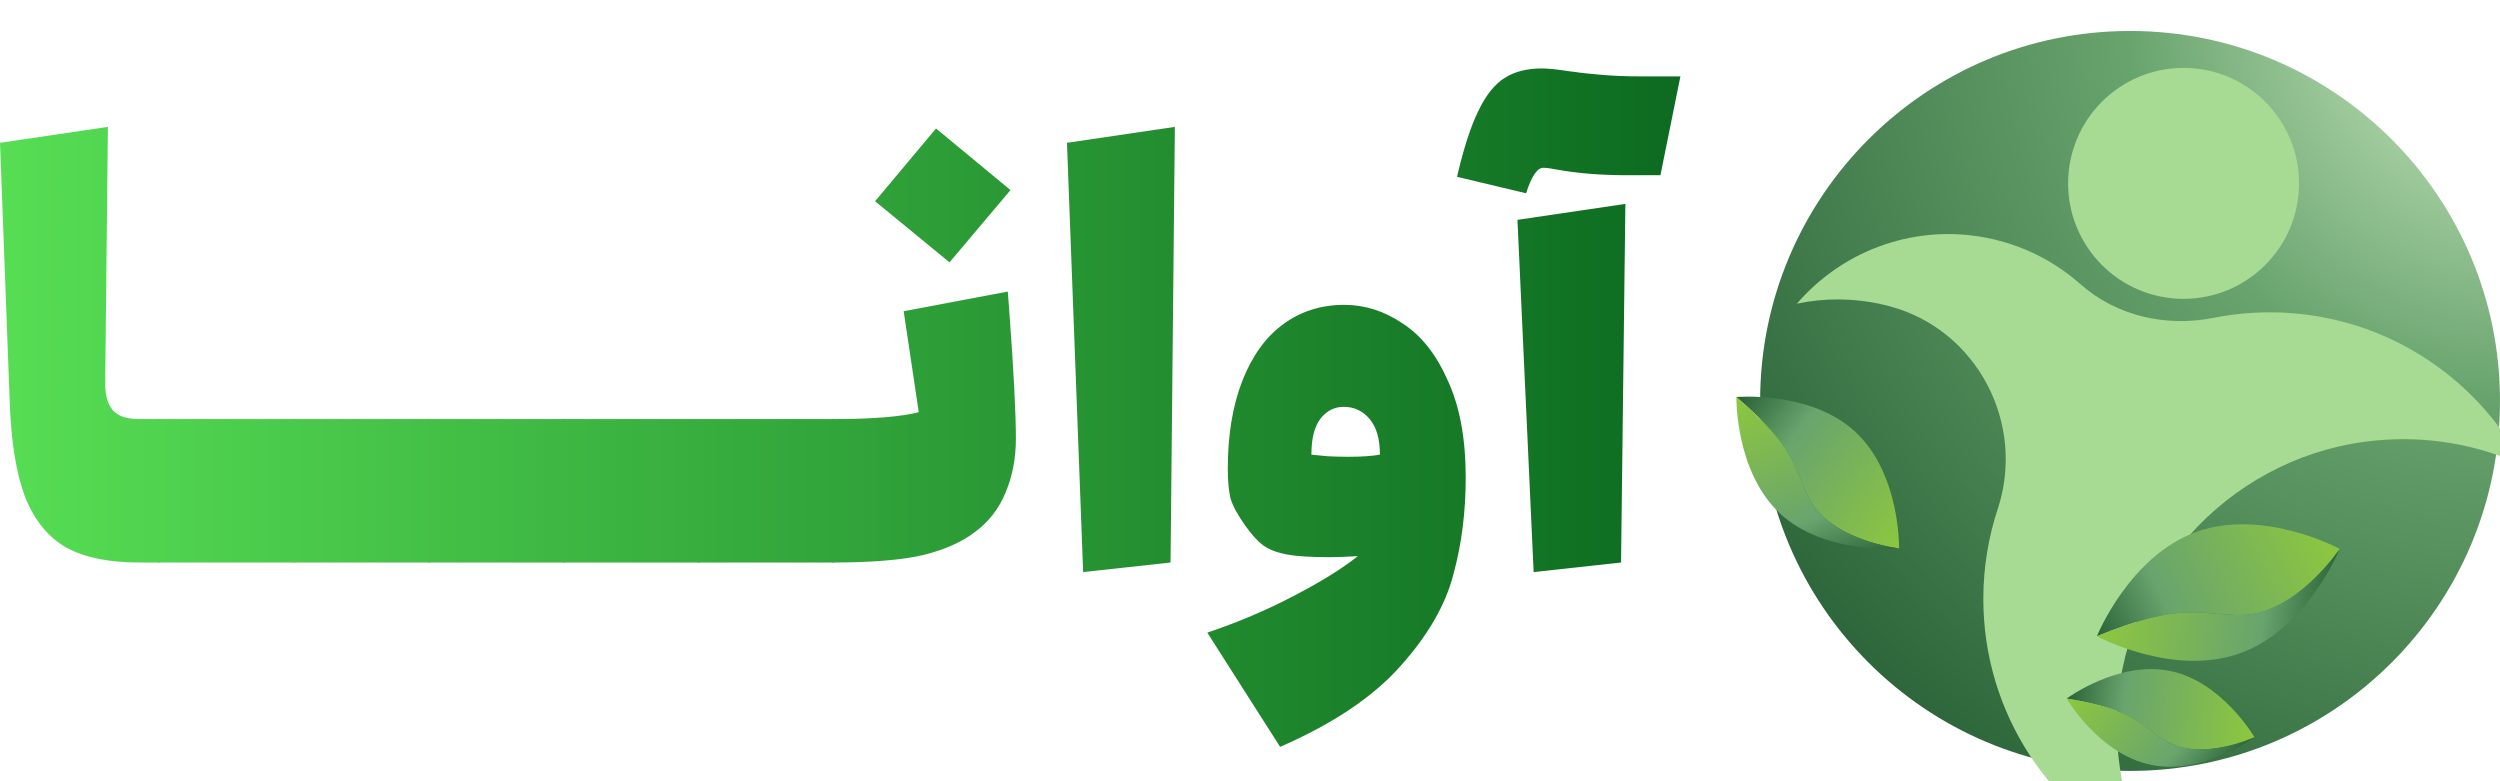
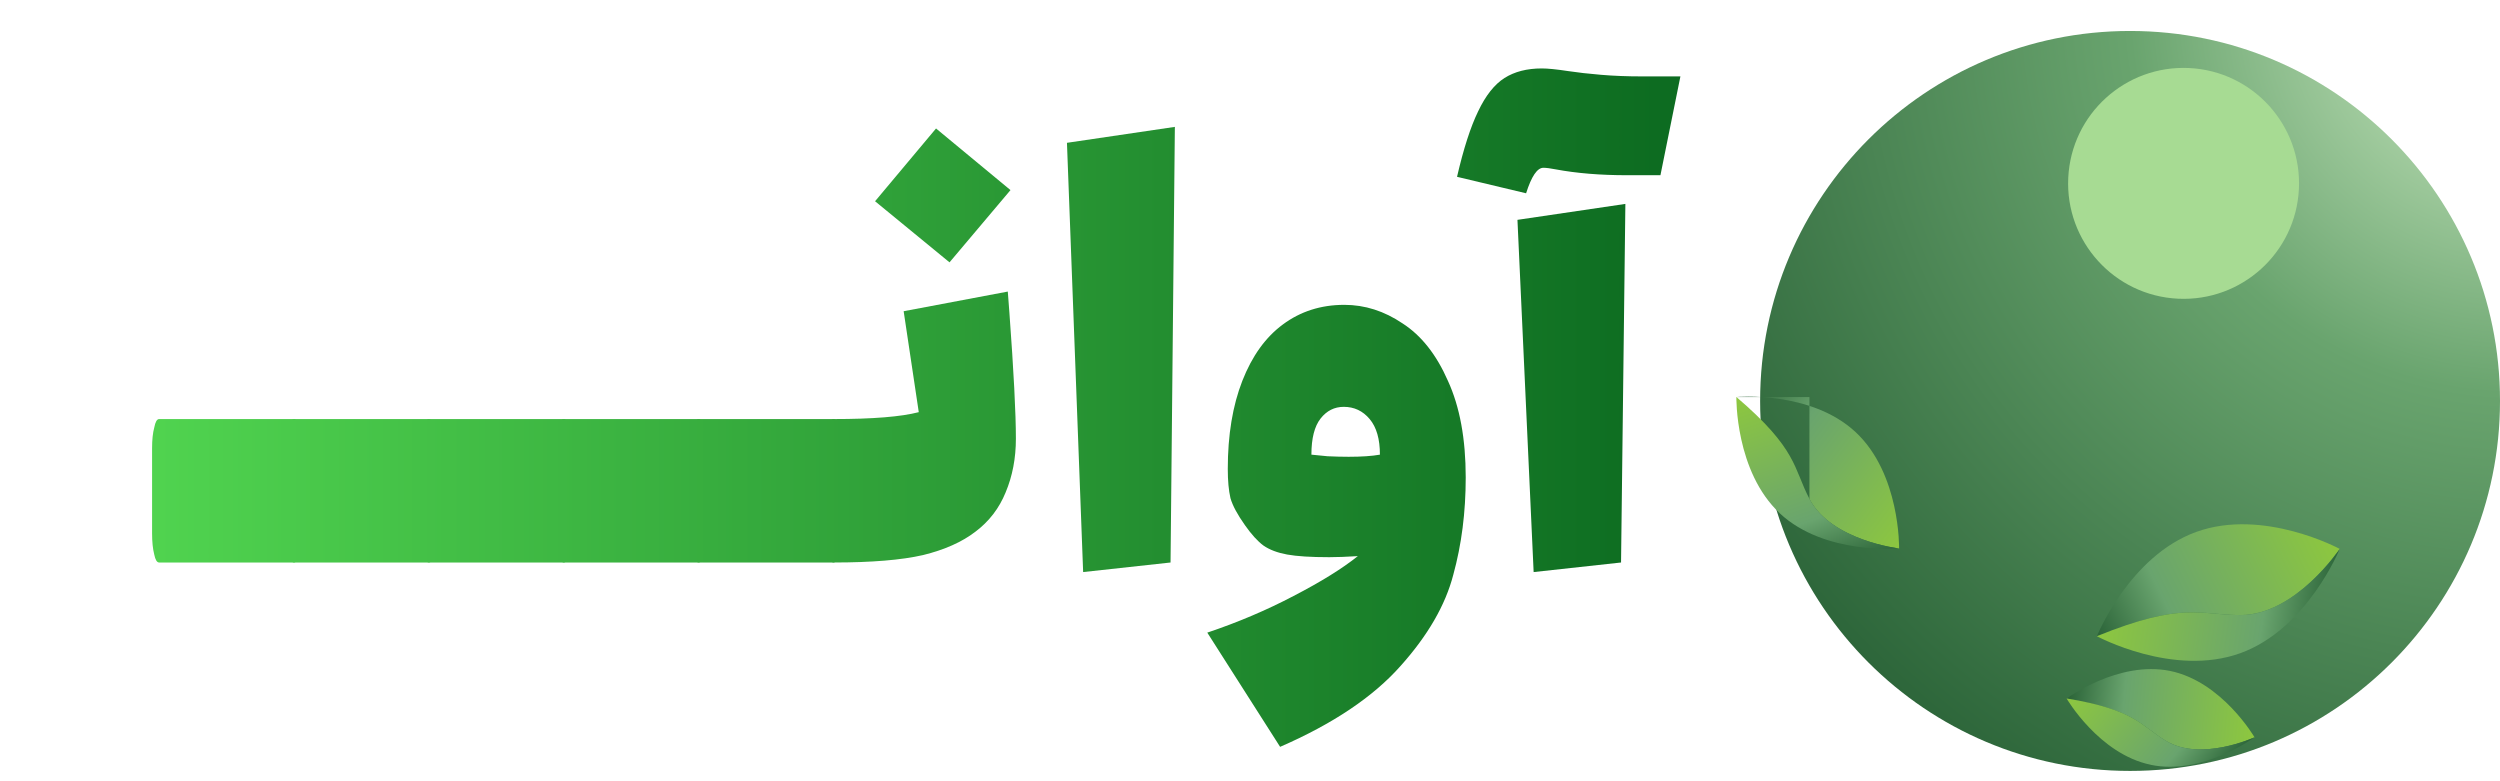
<svg xmlns="http://www.w3.org/2000/svg" width="160" height="50" viewBox="0 0 160 50" fill="none">
  <g clip-path="url(#clip0_79_60)">
    <path d="M136.324 49.339C149.4 49.339 160 38.737 160 25.66C160 12.583 149.4 1.982 136.324 1.982C123.248 1.982 112.648 12.583 112.648 25.66C112.648 38.737 123.248 49.339 136.324 49.339Z" fill="url(#paint0_radial_79_60)" />
    <g filter="url(#filter0_d_79_60)">
-       <path d="M140.269 15.989C139.039 15.989 137.84 16.109 136.68 16.341C133.645 16.944 130.463 16.236 128.143 14.183C126.596 12.814 124.697 11.801 122.544 11.306C117.76 10.208 112.993 11.956 110 15.436C111.755 15.065 113.615 15.061 115.479 15.486C115.645 15.525 115.812 15.567 115.974 15.61C121.538 17.118 124.663 23.104 122.853 28.58C122.257 30.386 121.933 32.319 121.933 34.326C121.933 41.709 126.298 48.066 132.582 50.974C131.07 48.101 130.292 44.783 130.513 41.264C131.077 32.304 138.192 24.984 147.136 24.183C150.5 23.881 153.69 24.496 156.497 25.796C153.427 19.964 147.314 15.989 140.265 15.989H140.269Z" fill="#A7DB93" />
      <path d="M142.13 8.09C142.326 4.014 139.18 0.55 135.103 0.354C131.027 0.159 127.564 3.305 127.368 7.381C127.172 11.458 130.318 14.921 134.394 15.117C138.471 15.313 141.934 12.167 142.13 8.09Z" fill="#A7DB93" />
    </g>
    <g filter="url(#filter1_d_79_60)">
      <path d="M143.419 36.363C146.923 36.34 149.741 32.129 149.741 32.129C149.741 32.129 144.866 29.495 140.573 31.038C136.281 32.581 134.201 37.717 134.201 37.717C139.765 35.451 140.833 36.383 143.419 36.363Z" fill="url(#paint1_linear_79_60)" />
      <path d="M143.369 38.808C147.661 37.265 149.741 32.13 149.741 32.13C149.741 32.13 146.923 36.341 143.419 36.364C140.829 36.384 139.765 35.452 134.201 37.718C134.201 37.718 139.077 40.351 143.369 38.808Z" fill="url(#paint2_linear_79_60)" />
    </g>
    <g filter="url(#filter2_d_79_60)">
      <path d="M138.637 44.424C140.868 45.766 144.29 44.188 144.29 44.188C144.29 44.188 142.217 40.626 138.896 39.942C135.575 39.257 132.261 41.709 132.261 41.709C136.669 42.428 136.986 43.434 138.637 44.428V44.424Z" fill="url(#paint3_linear_79_60)" />
      <path d="M137.655 45.951C140.976 46.636 144.29 44.184 144.29 44.184C144.29 44.184 140.868 45.762 138.637 44.42C136.986 43.426 136.673 42.424 132.261 41.701C132.261 41.701 134.333 45.263 137.655 45.947V45.951Z" fill="url(#paint4_linear_79_60)" />
    </g>
    <g filter="url(#filter3_d_79_60)">
-       <path d="M115.804 28.935C117.207 31.607 121.542 32.102 121.542 32.102C121.542 32.102 121.631 27.326 118.754 24.65C115.877 21.974 111.121 22.411 111.121 22.411C115.054 25.776 114.764 26.959 115.8 28.935H115.804Z" fill="url(#paint5_linear_79_60)" />
+       <path d="M115.804 28.935C117.207 31.607 121.542 32.102 121.542 32.102C121.542 32.102 121.631 27.326 118.754 24.65C115.877 21.974 111.121 22.411 111.121 22.411H115.804Z" fill="url(#paint5_linear_79_60)" />
      <path d="M113.912 29.859C116.789 32.535 121.545 32.098 121.545 32.098C121.545 32.098 117.211 31.603 115.807 28.931C114.771 26.955 115.061 25.772 111.128 22.407C111.128 22.407 111.039 27.183 113.916 29.859H113.912Z" fill="url(#paint6_linear_79_60)" />
    </g>
    <path d="M97.117 14.07L104.024 13.05L103.747 36L98.153 36.612L97.117 14.07ZM104.127 11.214C102.424 11.214 100.904 11.089 99.569 10.84C99.224 10.772 98.959 10.738 98.775 10.738C98.383 10.738 98.015 11.282 97.67 12.37L93.25 11.316C93.664 9.525 94.113 8.131 94.597 7.134C95.08 6.114 95.644 5.4 96.289 4.992C96.933 4.584 97.728 4.38 98.671 4.38C99.063 4.38 99.627 4.437 100.363 4.55C100.962 4.641 101.664 4.72 102.47 4.788C103.275 4.856 104.15 4.89 105.094 4.89H107.546L106.268 11.214H104.127Z" fill="url(#paint7_linear_79_60)" />
    <path d="M86.036 19.51C87.349 19.51 88.592 19.906 89.766 20.7C90.963 21.47 91.93 22.694 92.666 24.372C93.426 26.026 93.806 28.089 93.806 30.56C93.806 32.781 93.541 34.855 93.011 36.782C92.505 38.731 91.377 40.68 89.628 42.63C87.878 44.602 85.311 46.324 81.927 47.798L77.266 40.488C79.222 39.83 81.064 39.048 82.79 38.142C84.54 37.235 85.91 36.385 86.9 35.592C86.163 35.637 85.553 35.66 85.07 35.66C83.895 35.66 82.998 35.603 82.376 35.49C81.755 35.376 81.248 35.184 80.857 34.912C80.489 34.64 80.097 34.209 79.683 33.62C79.199 32.94 78.889 32.362 78.75 31.886C78.635 31.387 78.578 30.764 78.578 30.016C78.578 27.84 78.889 25.958 79.51 24.372C80.132 22.785 80.995 21.584 82.1 20.768C83.228 19.929 84.54 19.51 86.036 19.51ZM83.93 29.098C84.137 29.12 84.483 29.154 84.966 29.2C85.449 29.222 85.898 29.234 86.313 29.234C87.141 29.234 87.809 29.188 88.315 29.098C88.315 28.1 88.097 27.341 87.659 26.82C87.222 26.298 86.669 26.038 86.002 26.038C85.403 26.038 84.908 26.287 84.517 26.786C84.126 27.284 83.93 28.055 83.93 29.098Z" fill="url(#paint8_linear_79_60)" />
    <path d="M68.285 9.14L75.191 8.12L74.915 36L69.321 36.612L68.285 9.14Z" fill="url(#paint9_linear_79_60)" />
    <path d="M64.602 20.02C64.879 23.782 65.017 26.468 65.017 28.078C65.017 29.324 64.798 30.469 64.361 31.512C63.946 32.532 63.302 33.37 62.427 34.028C61.575 34.685 60.459 35.184 59.078 35.524C57.696 35.841 55.785 36 53.345 36C53.207 36 53.104 35.83 53.035 35.49C52.943 35.127 52.897 34.674 52.897 34.13V28.69C52.897 28.146 52.943 27.704 53.035 27.364C53.104 27.001 53.207 26.82 53.345 26.82C55.855 26.82 57.673 26.672 58.801 26.378L57.834 19.918L64.499 18.66L64.602 20.02ZM59.906 8.222L64.671 12.166L60.769 16.79L56.004 12.88L59.906 8.222Z" fill="url(#paint10_linear_79_60)" />
    <path d="M53.345 26.82C53.483 26.82 53.587 27.002 53.656 27.364C53.748 27.704 53.794 28.146 53.794 28.69V34.13C53.794 34.674 53.748 35.128 53.656 35.49C53.587 35.83 53.483 36 53.345 36H44.713C44.574 36 44.471 35.83 44.402 35.49C44.31 35.128 44.264 34.674 44.264 34.13V28.69C44.264 28.146 44.31 27.704 44.402 27.364C44.471 27.002 44.574 26.82 44.713 26.82H53.345Z" fill="url(#paint11_linear_79_60)" />
    <path d="M44.713 26.82C44.852 26.82 44.955 27.002 45.024 27.364C45.116 27.704 45.162 28.146 45.162 28.69V34.13C45.162 34.674 45.116 35.128 45.024 35.49C44.955 35.83 44.852 36 44.713 36H36.081C35.943 36 35.839 35.83 35.77 35.49C35.678 35.128 35.632 34.674 35.632 34.13V28.69C35.632 28.146 35.678 27.704 35.77 27.364C35.839 27.002 35.943 26.82 36.081 26.82H44.713Z" fill="url(#paint12_linear_79_60)" />
    <path d="M36.081 26.82C36.219 26.82 36.322 27.002 36.391 27.364C36.483 27.704 36.529 28.146 36.529 28.69V34.13C36.529 34.674 36.483 35.128 36.391 35.49C36.322 35.83 36.219 36 36.081 36H27.448C27.31 36 27.206 35.83 27.137 35.49C27.045 35.128 26.999 34.674 26.999 34.13V28.69C26.999 28.146 27.045 27.704 27.137 27.364C27.206 27.002 27.31 26.82 27.448 26.82H36.081Z" fill="url(#paint13_linear_79_60)" />
    <path d="M27.448 26.82C27.586 26.82 27.689 27.002 27.759 27.364C27.851 27.704 27.897 28.146 27.897 28.69V34.13C27.897 34.674 27.851 35.128 27.759 35.49C27.689 35.83 27.586 36 27.448 36H18.815C18.677 36 18.573 35.83 18.504 35.49C18.412 35.128 18.366 34.674 18.366 34.13V28.69C18.366 28.146 18.412 27.704 18.504 27.364C18.573 27.002 18.677 26.82 18.815 26.82H27.448Z" fill="url(#paint14_linear_79_60)" />
    <path d="M18.815 26.82C18.953 26.82 19.057 27.002 19.126 27.364C19.218 27.704 19.264 28.146 19.264 28.69V34.13C19.264 34.674 19.218 35.128 19.126 35.49C19.057 35.83 18.953 36 18.815 36H10.182C10.044 36 9.941 35.83 9.872 35.49C9.779 35.128 9.733 34.674 9.733 34.13V28.69C9.733 28.146 9.779 27.704 9.872 27.364C9.941 27.002 10.044 26.82 10.182 26.82H18.815Z" fill="url(#paint15_linear_79_60)" />
-     <path d="M10.187 26.82C10.302 26.82 10.394 27.002 10.463 27.364C10.555 27.727 10.601 28.169 10.601 28.69V34.13C10.601 34.651 10.555 35.093 10.463 35.456C10.394 35.819 10.302 36 10.187 36H8.874C6.964 36 5.421 35.683 4.247 35.048C3.096 34.391 2.221 33.325 1.623 31.852C1.047 30.356 0.714 28.316 0.622 25.732L0 9.14L6.906 8.12L6.733 24.406C6.71 25.2 6.86 25.8 7.182 26.208C7.505 26.616 8.069 26.82 8.874 26.82H10.187Z" fill="url(#paint16_linear_79_60)" />
  </g>
  <defs>
    <filter id="filter0_d_79_60" x="109" y="-1.654" width="58.497" height="62.629" filterUnits="userSpaceOnUse" color-interpolation-filters="sRGB">
      <feFlood flood-opacity="0" result="BackgroundImageFix" />
      <feColorMatrix in="SourceAlpha" type="matrix" values="0 0 0 0 0 0 0 0 0 0 0 0 0 0 0 0 0 0 127 0" result="hardAlpha" />
      <feOffset dx="5" dy="4" />
      <feGaussianBlur stdDeviation="3" />
      <feColorMatrix type="matrix" values="0 0 0 0 0.008 0 0 0 0 0.094 0 0 0 0 0.157 0 0 0 0.35 0" />
      <feBlend mode="normal" in2="BackgroundImageFix" result="effect1_dropShadow_79_60" />
      <feBlend mode="normal" in="SourceGraphic" in2="effect1_dropShadow_79_60" result="shape" />
    </filter>
    <filter id="filter1_d_79_60" x="128.201" y="27.554" width="27.54" height="20.739" filterUnits="userSpaceOnUse" color-interpolation-filters="sRGB">
      <feFlood flood-opacity="0" result="BackgroundImageFix" />
      <feColorMatrix in="SourceAlpha" type="matrix" values="0 0 0 0 0 0 0 0 0 0 0 0 0 0 0 0 0 0 127 0" result="hardAlpha" />
      <feOffset dy="3" />
      <feGaussianBlur stdDeviation="3" />
      <feColorMatrix type="matrix" values="0 0 0 0 0.008 0 0 0 0 0.094 0 0 0 0 0.157 0 0 0 0.35 0" />
      <feBlend mode="normal" in2="BackgroundImageFix" result="effect1_dropShadow_79_60" />
      <feBlend mode="normal" in="SourceGraphic" in2="effect1_dropShadow_79_60" result="shape" />
    </filter>
    <filter id="filter2_d_79_60" x="126.261" y="36.821" width="24.029" height="18.25" filterUnits="userSpaceOnUse" color-interpolation-filters="sRGB">
      <feFlood flood-opacity="0" result="BackgroundImageFix" />
      <feColorMatrix in="SourceAlpha" type="matrix" values="0 0 0 0 0 0 0 0 0 0 0 0 0 0 0 0 0 0 127 0" result="hardAlpha" />
      <feOffset dy="3" />
      <feGaussianBlur stdDeviation="3" />
      <feColorMatrix type="matrix" values="0 0 0 0 0.008 0 0 0 0 0.094 0 0 0 0 0.157 0 0 0 0.35 0" />
      <feBlend mode="normal" in2="BackgroundImageFix" result="effect1_dropShadow_79_60" />
      <feBlend mode="normal" in="SourceGraphic" in2="effect1_dropShadow_79_60" result="shape" />
    </filter>
    <filter id="filter3_d_79_60" x="105.121" y="19.385" width="22.424" height="21.74" filterUnits="userSpaceOnUse" color-interpolation-filters="sRGB">
      <feFlood flood-opacity="0" result="BackgroundImageFix" />
      <feColorMatrix in="SourceAlpha" type="matrix" values="0 0 0 0 0 0 0 0 0 0 0 0 0 0 0 0 0 0 127 0" result="hardAlpha" />
      <feOffset dy="3" />
      <feGaussianBlur stdDeviation="3" />
      <feColorMatrix type="matrix" values="0 0 0 0 0.008 0 0 0 0 0.094 0 0 0 0 0.157 0 0 0 0.35 0" />
      <feBlend mode="normal" in2="BackgroundImageFix" result="effect1_dropShadow_79_60" />
      <feBlend mode="normal" in="SourceGraphic" in2="effect1_dropShadow_79_60" result="shape" />
    </filter>
    <radialGradient id="paint0_radial_79_60" cx="0" cy="0" r="1" gradientUnits="userSpaceOnUse" gradientTransform="translate(161.191 0.262) scale(59.332 59.337)">
      <stop stop-color="#D2EDC8" />
      <stop offset="0.42" stop-color="#69A46E" />
      <stop offset="1" stop-color="#2D663A" />
    </radialGradient>
    <linearGradient id="paint1_linear_79_60" x1="148.864" y1="30.595" x2="134.39" y2="37.638" gradientUnits="userSpaceOnUse">
      <stop stop-color="#8DC73F" />
      <stop offset="0.71" stop-color="#69A46E" />
      <stop offset="1" stop-color="#2D663A" />
    </linearGradient>
    <linearGradient id="paint2_linear_79_60" x1="134.701" y1="34.258" x2="149.127" y2="36.35" gradientUnits="userSpaceOnUse">
      <stop stop-color="#8DC73F" />
      <stop offset="0.71" stop-color="#69A46E" />
      <stop offset="1" stop-color="#2D663A" />
    </linearGradient>
    <linearGradient id="paint3_linear_79_60" x1="144.345" y1="42.725" x2="132.488" y2="41.587" gradientUnits="userSpaceOnUse">
      <stop stop-color="#8DC73F" />
      <stop offset="0.71" stop-color="#69A46E" />
      <stop offset="1" stop-color="#2D663A" />
    </linearGradient>
    <linearGradient id="paint4_linear_79_60" x1="133.987" y1="39.574" x2="142.29" y2="46.461" gradientUnits="userSpaceOnUse">
      <stop stop-color="#8DC73F" />
      <stop offset="0.71" stop-color="#69A46E" />
      <stop offset="1" stop-color="#2D663A" />
    </linearGradient>
    <linearGradient id="paint5_linear_79_60" x1="122.574" y1="30.867" x2="111.516" y2="22.61" gradientUnits="userSpaceOnUse">
      <stop stop-color="#8DC73F" />
      <stop offset="0.71" stop-color="#69A46E" />
      <stop offset="1" stop-color="#2D663A" />
    </linearGradient>
    <linearGradient id="paint6_linear_79_60" x1="114.212" y1="21.518" x2="118.291" y2="33.33" gradientUnits="userSpaceOnUse">
      <stop stop-color="#8DC73F" />
      <stop offset="0.71" stop-color="#69A46E" />
      <stop offset="1" stop-color="#2D663A" />
    </linearGradient>
    <linearGradient id="paint7_linear_79_60" x1="105.976" y1="27" x2="-0.154" y2="27" gradientUnits="userSpaceOnUse">
      <stop stop-color="#0D6C21" />
      <stop offset="1" stop-color="#57DE54" />
    </linearGradient>
    <linearGradient id="paint8_linear_79_60" x1="105.977" y1="27" x2="-0.154" y2="27" gradientUnits="userSpaceOnUse">
      <stop stop-color="#0D6C21" />
      <stop offset="1" stop-color="#57DE54" />
    </linearGradient>
    <linearGradient id="paint9_linear_79_60" x1="105.976" y1="27" x2="-0.155" y2="27" gradientUnits="userSpaceOnUse">
      <stop stop-color="#0D6C21" />
      <stop offset="1" stop-color="#57DE54" />
    </linearGradient>
    <linearGradient id="paint10_linear_79_60" x1="105.975" y1="27" x2="-0.155" y2="27" gradientUnits="userSpaceOnUse">
      <stop stop-color="#0D6C21" />
      <stop offset="1" stop-color="#57DE54" />
    </linearGradient>
    <linearGradient id="paint11_linear_79_60" x1="105.975" y1="27" x2="-0.155" y2="27" gradientUnits="userSpaceOnUse">
      <stop stop-color="#0D6C21" />
      <stop offset="1" stop-color="#57DE54" />
    </linearGradient>
    <linearGradient id="paint12_linear_79_60" x1="105.976" y1="27" x2="-0.155" y2="27" gradientUnits="userSpaceOnUse">
      <stop stop-color="#0D6C21" />
      <stop offset="1" stop-color="#57DE54" />
    </linearGradient>
    <linearGradient id="paint13_linear_79_60" x1="105.976" y1="27" x2="-0.155" y2="27" gradientUnits="userSpaceOnUse">
      <stop stop-color="#0D6C21" />
      <stop offset="1" stop-color="#57DE54" />
    </linearGradient>
    <linearGradient id="paint14_linear_79_60" x1="105.976" y1="27" x2="-0.155" y2="27" gradientUnits="userSpaceOnUse">
      <stop stop-color="#0D6C21" />
      <stop offset="1" stop-color="#57DE54" />
    </linearGradient>
    <linearGradient id="paint15_linear_79_60" x1="105.975" y1="27" x2="-0.155" y2="27" gradientUnits="userSpaceOnUse">
      <stop stop-color="#0D6C21" />
      <stop offset="1" stop-color="#57DE54" />
    </linearGradient>
    <linearGradient id="paint16_linear_79_60" x1="105.976" y1="27" x2="-0.155" y2="27" gradientUnits="userSpaceOnUse">
      <stop stop-color="#0D6C21" />
      <stop offset="1" stop-color="#57DE54" />
    </linearGradient>
    <clipPath id="clip0_79_60">
      <rect width="160" height="50" fill="white" />
    </clipPath>
  </defs>
</svg>